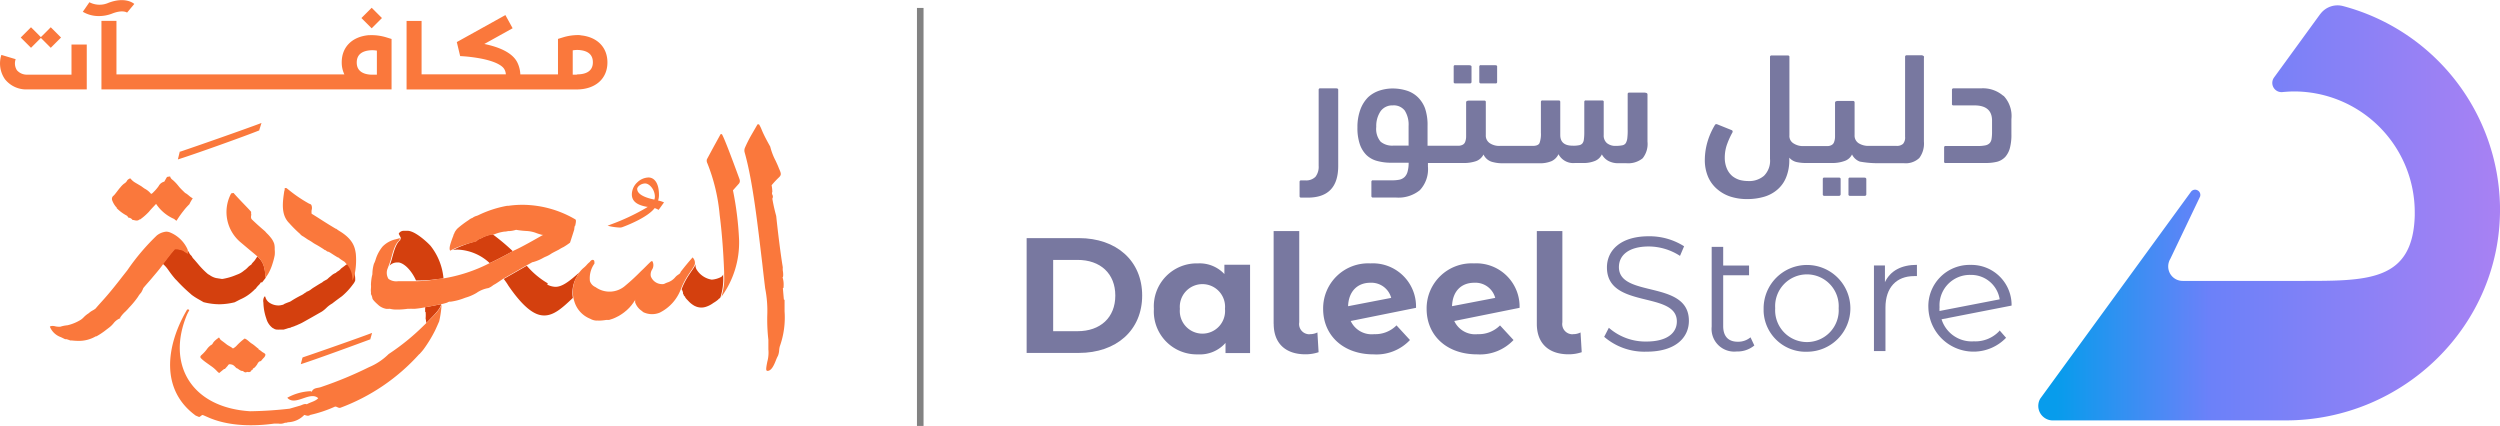
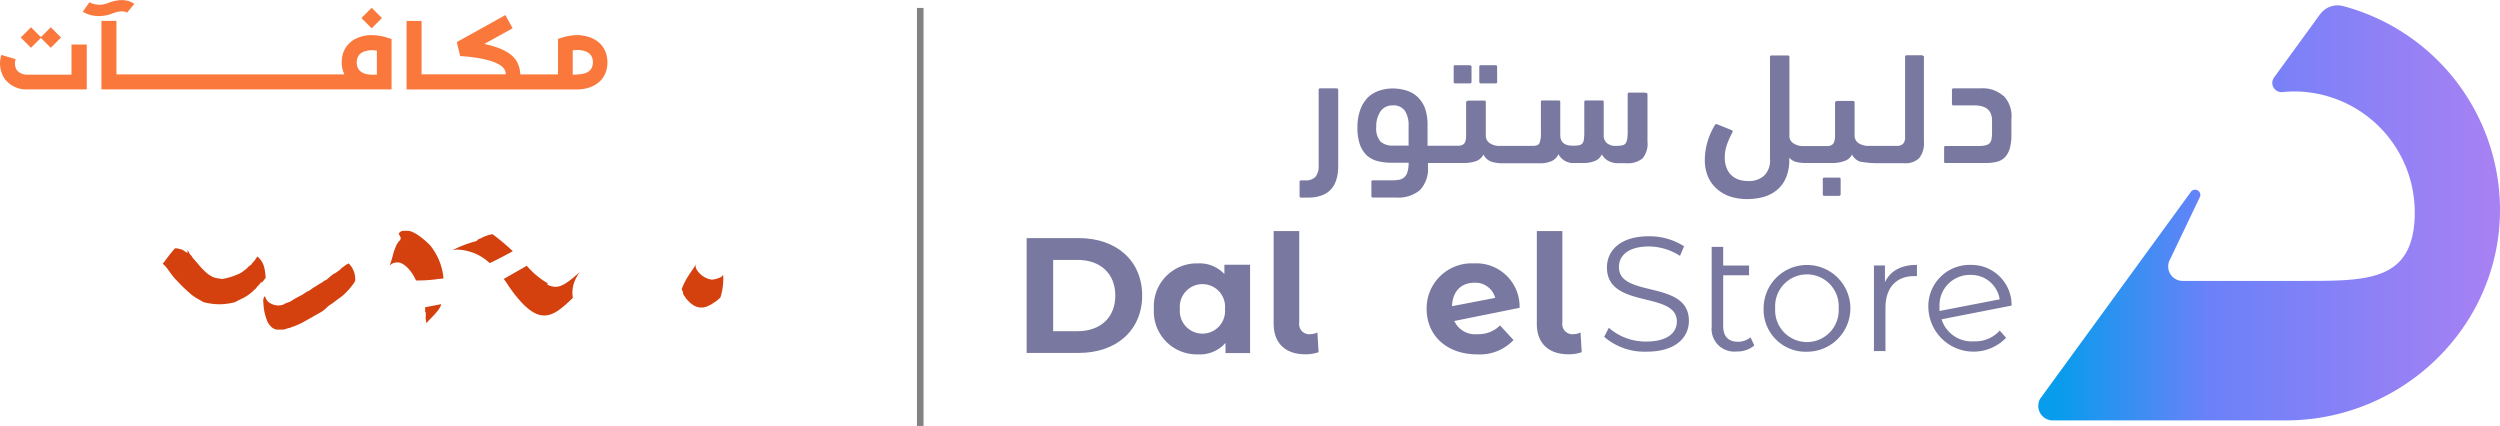
<svg xmlns="http://www.w3.org/2000/svg" viewBox="0 0 379.76 64.7">
  <defs>
    <linearGradient id="a" x1="34.04" y1="-570.46" x2="104.19" y2="-570.46" gradientTransform="matrix(1, 0, 0, -1, 287, -522.87)" gradientUnits="userSpaceOnUse">
      <stop offset="0.04" stop-color="#079cec" />
      <stop offset="0.37" stop-color="#6b81f9" />
      <stop offset="1" stop-color="#a881f3" />
    </linearGradient>
  </defs>
  <path d="M363.87,17.39l-7,9.62a1.4,1.4,0,0,0,1.25,2.22c.82-.08,1.47-.1,1.78-.1a18.36,18.36,0,0,1,18.34,18.38V48c-.29,10-7.18,9.91-17.17,9.91H343a2.19,2.19,0,0,1-2.21-2.18,2.27,2.27,0,0,1,.33-1.19l4.51-9.44a.79.79,0,0,0-.5-1,.77.77,0,0,0-.88.27L321.36,75.78a2.2,2.2,0,0,0,.75,3,2.1,2.1,0,0,0,1.15.32h35.38c17.94,0,32.79-14.51,32.55-32.45A32.07,32.07,0,0,0,367.3,16.15a3.26,3.26,0,0,0-3.42,1.24Z" transform="translate(-11.43 -15.24)" style="fill:url(#a)" />
  <path d="M255.1,66.43l.72-1.4a8.43,8.43,0,0,0,5.69,2.09c3.22,0,4.64-1.34,4.64-3.05,0-4.69-10.62-1.83-10.62-8.21,0-2.53,2-4.73,6.35-4.73a9.8,9.8,0,0,1,5.37,1.52l-.62,1.46a8.81,8.81,0,0,0-4.73-1.43c-3.15,0-4.55,1.4-4.55,3.13,0,4.74,10.63,1.88,10.63,8.16,0,2.53-2,4.69-6.43,4.69a9.35,9.35,0,0,1-6.42-2.24Z" transform="translate(-11.43 -15.24)" style="fill:#7878a0" />
  <path d="M277.92,67.72a4,4,0,0,1-2.68.91,3.44,3.44,0,0,1-3.8-3.77V52.74h1.75v2.84h3.93v1.47h-3.93v7.73c0,1.54.77,2.37,2.21,2.37a2.9,2.9,0,0,0,1.94-.67Z" transform="translate(-11.43 -15.24)" style="fill:#7878a0" />
  <path d="M279.33,62.06a6.59,6.59,0,1,1,6.61,6.61,6.39,6.39,0,0,1-6.61-6.14v-.46Zm11.4,0a4.83,4.83,0,1,0-9.64,0,4.83,4.83,0,1,0,9.64,0Z" transform="translate(-11.43 -15.24)" style="fill:#7878a0" />
  <path d="M302.62,55.48v1.7h-.42c-2.68,0-4.36,1.72-4.36,4.78v6.61h-1.75v-13h1.67v2.53c.82-1.72,2.48-2.63,4.86-2.63Z" transform="translate(-11.43 -15.24)" style="fill:#7878a0" />
  <path d="M315.16,65.41l1,1.14a6.86,6.86,0,0,1-11.8-4.49,6.26,6.26,0,0,1,6.4-6.58A6.1,6.1,0,0,1,317,61.66l-10.64,2.08a4.79,4.79,0,0,0,4.88,3.35,5,5,0,0,0,4-1.68Zm-9.11-3.48a5,5,0,0,0,0,.55l9.14-1.77A4.38,4.38,0,0,0,310.77,57a4.6,4.6,0,0,0-4.71,4.94Z" transform="translate(-11.43 -15.24)" style="fill:#7878a0" />
  <path d="M167.38,51.41h7.93c5.71,0,9.62,3.44,9.62,8.72s-3.92,8.72-9.62,8.72h-7.93V51.4Zm7.73,14.14c3.47,0,5.74-2.07,5.74-5.41s-2.26-5.42-5.74-5.42h-3.7V65.55Z" transform="translate(-11.43 -15.24)" style="fill:#7878a0" />
  <path d="M201.32,55.45V68.87h-3.73V67.33a5.16,5.16,0,0,1-4.17,1.74,6.52,6.52,0,0,1-6.71-6.91,6.52,6.52,0,0,1,6.71-6.91,5.14,5.14,0,0,1,4,1.62V55.45Zm-3.81,6.71a3.44,3.44,0,1,0-6.85,0,3.44,3.44,0,1,0,6.85,0Z" transform="translate(-11.43 -15.24)" style="fill:#7878a0" />
  <path d="M204.9,64.43V50.34h3.89V64.2A1.55,1.55,0,0,0,210.1,66a1,1,0,0,0,.35,0,2.5,2.5,0,0,0,1.1-.26l.18,3a6.26,6.26,0,0,1-2,.32c-3,0-4.82-1.64-4.82-4.63Z" transform="translate(-11.43 -15.24)" style="fill:#7878a0" />
-   <path d="M223.54,64.64l2.07,2.25a7,7,0,0,1-5.53,2.18c-4.65,0-7.66-2.92-7.66-6.91a6.84,6.84,0,0,1,7.18-6.91A6.56,6.56,0,0,1,226.53,62L216.61,64a3.51,3.51,0,0,0,3.57,2,4.53,4.53,0,0,0,3.37-1.32Zm-7.31-2.89,6.53-1.26a3.12,3.12,0,0,0-3.17-2.3c-1.94,0-3.3,1.29-3.38,3.56Z" transform="translate(-11.43 -15.24)" style="fill:#7878a0" />
  <path d="M239.26,64.64l2.08,2.25a7,7,0,0,1-5.51,2.18c-4.7,0-7.69-2.92-7.69-6.91a6.84,6.84,0,0,1,7.19-6.91A6.57,6.57,0,0,1,242.26,62L232.34,64a3.49,3.49,0,0,0,3.56,2,4.56,4.56,0,0,0,3.38-1.32ZM232,61.75l6.56-1.26a3.11,3.11,0,0,0-3.17-2.3c-2,0-3.31,1.29-3.39,3.56Z" transform="translate(-11.43 -15.24)" style="fill:#7878a0" />
  <path d="M244.88,64.43V50.34h3.88V64.2A1.55,1.55,0,0,0,250.07,66a1,1,0,0,0,.35,0,2.44,2.44,0,0,0,1.1-.26l.18,3a6.25,6.25,0,0,1-2,.32c-3,0-4.82-1.64-4.82-4.63Z" transform="translate(-11.43 -15.24)" style="fill:#7878a0" />
  <path d="M214.44,28.66H212a.21.21,0,0,0-.26.19V40.42a2.49,2.49,0,0,1-.48,1.67,2,2,0,0,1-1.59.55h-.57a.22.22,0,0,0-.26.19V45a.22.22,0,0,0,.19.26h1.05c3.08,0,4.62-1.6,4.63-4.78V28.92a.22.22,0,0,0-.19-.25h-.09Z" transform="translate(-11.43 -15.24)" style="fill:#7878a0" />
  <path d="M261.37,29.31h-2.43a.21.21,0,0,0-.26.19v5.34a10.25,10.25,0,0,1-.05,1.35,2,2,0,0,1-.22.76.79.79,0,0,1-.53.36,4.83,4.83,0,0,1-1,.09,2,2,0,0,1-1.34-.41,1.5,1.5,0,0,1-.5-1.24v-5a.2.2,0,0,0-.19-.25h-2.51a.2.2,0,0,0-.25.19v4.72a7.55,7.55,0,0,1-.07,1.06,1.11,1.11,0,0,1-.25.59.91.91,0,0,1-.54.25,4,4,0,0,1-.91.06c-1.25,0-1.88-.54-1.88-1.62v-5c0-.18-.07-.25-.25-.25h-2.43a.21.21,0,0,0-.26.19v4.72a4,4,0,0,1-.21,1.56c-.13.28-.48.43-1,.43h-5a2.55,2.55,0,0,1-1.57-.42,1.37,1.37,0,0,1-.59-1.2v-5a.21.21,0,0,0-.19-.26H234.6a1.12,1.12,0,0,0-.31.05.23.23,0,0,0-.15.21v5.22a2.33,2.33,0,0,1-.14.78.8.8,0,0,1-.37.44,1.41,1.41,0,0,1-.72.16h-4.63v-3a7.84,7.84,0,0,0-.38-2.68A4.63,4.63,0,0,0,226.8,30a4.26,4.26,0,0,0-1.7-1,7.14,7.14,0,0,0-2.15-.32,6.46,6.46,0,0,0-2,.33,4.7,4.7,0,0,0-1.7,1,5.19,5.19,0,0,0-1.17,1.86,7.67,7.67,0,0,0-.45,2.73,7.62,7.62,0,0,0,.35,2.51,4.25,4.25,0,0,0,1,1.66,3.69,3.69,0,0,0,1.61.91,8,8,0,0,0,2.18.28h2.64a5,5,0,0,1-.16,1.34,1.79,1.79,0,0,1-.44.81,1.66,1.66,0,0,1-.73.41,5.25,5.25,0,0,1-1,.11H220a.21.21,0,0,0-.25.19v2.18a.22.22,0,0,0,.19.25h3.59a5.15,5.15,0,0,0,3.58-1.12,4.66,4.66,0,0,0,1.23-3.58V40h5.33a5.7,5.7,0,0,0,2-.29,2.06,2.06,0,0,0,1.11-1,2.08,2.08,0,0,0,1.2,1.09,5.67,5.67,0,0,0,1.78.24h5.46a4.51,4.51,0,0,0,1.89-.32,2.18,2.18,0,0,0,1.06-1.06A2.53,2.53,0,0,0,250.68,40h1.15a4.6,4.6,0,0,0,1.87-.31,2,2,0,0,0,1.06-1,2.44,2.44,0,0,0,1,1,3.09,3.09,0,0,0,1.55.34h1.12a3.5,3.5,0,0,0,2.52-.74,3.49,3.49,0,0,0,.74-2.54V29.61a.24.24,0,0,0-.21-.26h-.07Zm-36,8.05h-2.3a2.73,2.73,0,0,1-1.92-.6,3,3,0,0,1-.66-2.25,4,4,0,0,1,.66-2.38,2.18,2.18,0,0,1,1.84-.88,2.1,2.1,0,0,1,1.83.79,4,4,0,0,1,.58,2.34l0,3Z" transform="translate(-11.43 -15.24)" style="fill:#7878a0" />
-   <path d="M294.67,42.22h-2.2a.2.2,0,0,0-.25.19v2.33a.21.21,0,0,0,.2.25h2.25a.23.23,0,0,0,.26-.2v-2.3a.23.23,0,0,0-.2-.26h-.06Z" transform="translate(-11.43 -15.24)" style="fill:#7878a0" />
  <path d="M290.77,42.22h-2.2a.2.2,0,0,0-.25.19v2.33a.21.21,0,0,0,.2.25h2.25a.24.24,0,0,0,.26-.21v-2.3a.22.22,0,0,0-.19-.26Z" transform="translate(-11.43 -15.24)" style="fill:#7878a0" />
  <path d="M303.5,23.64h-2.42a.22.22,0,0,0-.26.2V36a1.48,1.48,0,0,1-.31,1.09,1.39,1.39,0,0,1-1,.31h-4.19a2.74,2.74,0,0,1-1.58-.42,1.37,1.37,0,0,1-.59-1.21V30.83a.23.23,0,0,0-.19-.26h-2.32a1.18,1.18,0,0,0-.31.05.24.24,0,0,0-.15.21v5.22a2.35,2.35,0,0,1-.15.78.8.8,0,0,1-.37.44,1.36,1.36,0,0,1-.72.16h-3.53a2.63,2.63,0,0,1-1.57-.43,1.3,1.3,0,0,1-.59-1.2V23.93a.21.21,0,0,0-.19-.26h-2.5a.21.21,0,0,0-.26.19V39.37a3.21,3.21,0,0,1-.92,2.58,3.46,3.46,0,0,1-2.43.79,5.12,5.12,0,0,1-1.23-.16,3.35,3.35,0,0,1-1.14-.59,3.05,3.05,0,0,1-.81-1.09,4.15,4.15,0,0,1-.34-1.71,6,6,0,0,1,.39-2.15,12,12,0,0,1,.79-1.71.27.27,0,0,0,0-.19.21.21,0,0,0-.15-.14l-2.11-.85c-.2-.09-.32-.06-.4.05a10.85,10.85,0,0,0-1.1,2.43,10,10,0,0,0-.45,2.82,6.48,6.48,0,0,0,.49,2.64A5.11,5.11,0,0,0,272.31,44a5.84,5.84,0,0,0,2,1.11,8.14,8.14,0,0,0,2.54.37,9,9,0,0,0,2.62-.37,5.37,5.37,0,0,0,2-1.11,4.79,4.79,0,0,0,1.3-1.87,6.86,6.86,0,0,0,.46-2.62v-.32a2.1,2.1,0,0,0,1.12.67,6.6,6.6,0,0,0,1.47.14h3.79a5.49,5.49,0,0,0,2-.3,1.94,1.94,0,0,0,1.15-1,2.14,2.14,0,0,0,1.2,1.09,15.32,15.32,0,0,0,3,.24h3.67a3,3,0,0,0,2.35-.79,3.64,3.64,0,0,0,.7-2.49V24a.21.21,0,0,0-.12-.29.17.17,0,0,0-.17,0Z" transform="translate(-11.43 -15.24)" style="fill:#7878a0" />
  <path d="M315.73,29.79a4.7,4.7,0,0,0-3.35-1.13H308.2a.22.22,0,0,0-.26.2V31a.2.2,0,0,0,.19.25h3.21c1.79,0,2.69.77,2.69,2.31v1.75a6.33,6.33,0,0,1-.07,1,1.22,1.22,0,0,1-.28.66,1.25,1.25,0,0,1-.66.35,5.4,5.4,0,0,1-1.13.1H307a.2.2,0,0,0-.25.19v2.14A.2.2,0,0,0,307,40h6.11a7.18,7.18,0,0,0,1.73-.2,2.66,2.66,0,0,0,1.2-.73,3.32,3.32,0,0,0,.7-1.34,7.83,7.83,0,0,0,.23-2.15V33.34a4.46,4.46,0,0,0-1.19-3.55Z" transform="translate(-11.43 -15.24)" style="fill:#7878a0" />
  <path d="M238.6,25.14h-2.2a.21.21,0,0,0-.26.19v2.33a.23.23,0,0,0,.2.25h2.26a.2.2,0,0,0,.25-.19V25.41a.21.21,0,0,0-.19-.26h-.06Z" transform="translate(-11.43 -15.24)" style="fill:#7878a0" />
  <path d="M234.7,25.14h-2.2a.2.2,0,0,0-.25.19v2.33a.21.21,0,0,0,.19.25h2.26a.23.23,0,0,0,.26-.19v-2.3a.21.21,0,0,0-.2-.25h-.06Z" transform="translate(-11.43 -15.24)" style="fill:#7878a0" />
  <path d="M76.78,52.53h0c-.14-.18-2.14-2.17-3.39-2.23l-.27,0-.34,0a.87.87,0,0,0-.77.41s0,0,0,.07l.29.55,0,0,0,0h0s0,0,0,0a.21.21,0,0,0,0,.07.06.06,0,0,1,0,.06.47.47,0,0,0-.06.2.05.05,0,0,1,0,.05c-.66.47-1,1.81-1.29,2.89-.08.3-.22.7-.35,1,0,0,0,0,0,0a1.58,1.58,0,0,1,1.11-.49l.32,0c1.16.25,2.18,1.76,2.59,2.73A20.43,20.43,0,0,0,78,57.62l.8-.08a9.3,9.3,0,0,0-2-5h0Zm-.7,10.08a5.21,5.21,0,0,1,0,1v0a4.67,4.67,0,0,1,.1.71c.94-1,2-1.93,2.25-2.78v-.1c-.7.15-1.63.33-2.42.47,0,.28,0,.52,0,.73ZM51.2,58.19l.34-.43.25-.32v0c-.15-1.8-.36-2.4-1.26-3.25-.09.14-.2.29-.32.48l-.07.1c-.12.15-.21.24-.28.32a1.32,1.32,0,0,0-.26.35h0v0a2.18,2.18,0,0,0-.52.41l-.09.09a2.57,2.57,0,0,1-.48.39h0a3.22,3.22,0,0,1-1.06.62l-.15.06a9.12,9.12,0,0,1-2.06.6H45.1l-.36-.06a2.25,2.25,0,0,1-.36-.06l-.07,0a2.77,2.77,0,0,1-1-.44L43.24,57a1.37,1.37,0,0,1-.31-.2,12.53,12.53,0,0,1-1.46-1.51L41,54.74l-.23-.25a1,1,0,0,1-.15-.22.85.85,0,0,0-.22-.28,1.2,1.2,0,0,1-.23-.34,1.35,1.35,0,0,0-.3-.42.08.08,0,0,1,0,0h0v.07h0v0h0l0,0a.68.68,0,0,1,.07.2v.06c0,.05,0,.06,0,.07h-.06a2,2,0,0,1-.45-.26,1.36,1.36,0,0,0-.71-.3h0a1.33,1.33,0,0,0-.48-.1.66.66,0,0,0-.24,0h0v0c-.53.59-1,1.22-1.47,1.84l-.18.24-.2.26,0,0a4.17,4.17,0,0,1,.76.82l.16.22a14.55,14.55,0,0,0,1,1.29c.12.12.25.24.36.37a23.76,23.76,0,0,0,2,1.91h0a1,1,0,0,0,.16.14,8.92,8.92,0,0,0,1,.64l.59.34.17.1a10.09,10.09,0,0,0,2.38.32h0a10.19,10.19,0,0,0,2.34-.3l.18-.09c.22-.11.59-.31.77-.39a6.63,6.63,0,0,0,1.86-1.24,2,2,0,0,0,.29-.29l0,0h0c.06,0,.18-.14.21-.21a3.36,3.36,0,0,1,.41-.45l0,0a2,2,0,0,0,.24-.32l.07-.1ZM64,55.45c-.16.14-.46.36-.64.49l-.14.11a1.35,1.35,0,0,1-.44.38,2.19,2.19,0,0,0-.35.27h0l0,0a2,2,0,0,0-.61.36l0,0-.21.18a3.82,3.82,0,0,0-.44.39h0a2.1,2.1,0,0,1-.31.18l-.2.11a1.48,1.48,0,0,0-.29.22h0c-.23.12-.49.28-.75.44h0l-.43.27a5,5,0,0,0-.45.3,2.26,2.26,0,0,1-.65.38h0c-.05,0-.09,0-.12.09l0,0h0a2.52,2.52,0,0,0-.44.28,2.32,2.32,0,0,1-.37.21,15.46,15.46,0,0,0-1.57.9h0l0,0h0a1.19,1.19,0,0,1-.28.12l-.32.12-.16.07a.82.82,0,0,0-.25.12.63.63,0,0,1-.31.12h0l0,0h0a1.92,1.92,0,0,1-.55.08,2.46,2.46,0,0,1-1.27-.36,1.51,1.51,0,0,1-.73-1s0,0,0,0h-.12a1.29,1.29,0,0,0-.16.93,8,8,0,0,0,.46,2.47,2.66,2.66,0,0,0,.83,1.29.83.83,0,0,0,.23.15,1,1,0,0,1,.17.1h0a1.25,1.25,0,0,0,.37.09h.08a1.9,1.9,0,0,0,.25,0h.16l.19,0,.23,0h.07c.06,0,.34-.1.53-.15a2.24,2.24,0,0,1,.42-.12l.08,0a1,1,0,0,1,.28-.13,3.49,3.49,0,0,0,.5-.18.54.54,0,0,1,.16-.06l.37-.17a5.38,5.38,0,0,0,.64-.31l1.23-.69h0l1.65-.94a4.86,4.86,0,0,0,.66-.54,4.18,4.18,0,0,1,.9-.68c.44-.35,1-.76,1.47-1.1a10.19,10.19,0,0,0,1.68-1.81,2.06,2.06,0,0,0,.33-.55,3.34,3.34,0,0,0-1-2.64.39.39,0,0,1-.1.08Zm57.41,1.45a1.71,1.71,0,0,0-.38.38,3.71,3.71,0,0,1-1.48.44,3.3,3.3,0,0,1-2.31-1.55,0,0,0,0,0,0,0,1.19,1.19,0,0,1-.13-.82c-.27.79-1.37,1.77-2.14,3.83h0a1.45,1.45,0,0,1,.21.51l0,.1a.29.29,0,0,0,0,.06.32.32,0,0,1,.1.21s0,0,0,0a.67.67,0,0,0,.22.25c0,.12.12.26.37.52l.1.1a3.54,3.54,0,0,0,1,.79l.26.11a2.21,2.21,0,0,0,1.48,0,3.83,3.83,0,0,0,1.08-.57,4.7,4.7,0,0,0,.74-.52l0,0,.13-.15.06,0v0l.14-.16,0,0a9.18,9.18,0,0,0,.42-3.4ZM86.16,50.83a5.41,5.41,0,0,0-1.41.46,2.69,2.69,0,0,1-.38.19.92.92,0,0,0-.53.36s0,0,0,0l-.29.09a17.46,17.46,0,0,0-3.36,1.3,4.19,4.19,0,0,1,.81-.07,7.53,7.53,0,0,1,4.82,2.05c1.19-.56,2.36-1.18,3.51-1.81a31.75,31.75,0,0,0-3.12-2.61Zm8.48,7.45a12.46,12.46,0,0,1-3.19-2.67l-3.5,2c.26.34.49.66.69,1,2.79,4.08,4.45,4.55,5.47,4.55,1.45,0,2.71-1.11,4.34-2.67l0,0a4.73,4.73,0,0,1,.61-3.22.1.1,0,0,1,0,0,3,3,0,0,1,.47-.74c-1.73,1.57-2.76,2.28-3.72,2.28a2.87,2.87,0,0,1-1.25-.34Z" transform="translate(-11.43 -15.24)" style="fill:#d4400e" />
-   <path d="M50.71,68.22c-.26-.15-.62-.54-1.07-.81-.27-.16-.73-.68-1.06-.74a9.31,9.31,0,0,0-1.13,1,2.09,2.09,0,0,1-.64.51c-.29-.27-.68-.4-1-.66s-.5-.38-.75-.57a.83.83,0,0,1-.26-.3c-.07-.18-.18-.14-.3,0a3.65,3.65,0,0,0-.43.35,1.61,1.61,0,0,0-.33.42c-.09.2-.3.23-.43.37a2.65,2.65,0,0,0-.37.38,5.63,5.63,0,0,1-.9,1c-.2.18-.23.33-.07.5a5,5,0,0,0,.49.43c.31.24.64.46.95.69a5.24,5.24,0,0,1,1,.85,2.73,2.73,0,0,0,.31.27c.25-.21.49-.41.76-.62h.11l.33-.37a1,1,0,0,0,.13-.16.33.33,0,0,1,.39-.18,1.46,1.46,0,0,1,.3.07c.37.16.51.5.69.54s.52.45.89.4c0,0,.08.07.13.1s.25.2.46.06a.37.37,0,0,1,.21,0,.43.43,0,0,0,.48-.19c0-.06.13-.18.15-.17.19.06,0-.17.17-.2s.52-.5.58-.61.21-.44.5-.48c0,0,0,0,.06,0a5.85,5.85,0,0,1,.4-.47.9.9,0,0,0,.29-.48c0-.24-.35-.33-.53-.48a3.94,3.94,0,0,0-.53-.38ZM49.57,47.76a1.56,1.56,0,0,0,0-.35c-.1-.14-.58-.64-1.09-1.17s-1.3-1.36-1.56-1.68a1,1,0,0,0-.38.07,6,6,0,0,0,1.55,7.51l.51.43.82.69c.44.36.79.65,1.08.91.9.84,1.11,1.45,1.26,3.25v0l.06-.07a.86.86,0,0,0,.07-.1,4.39,4.39,0,0,0,.38-.6,7.53,7.53,0,0,0,.58-1.43A9.6,9.6,0,0,0,53.16,54a4,4,0,0,0,0-.85c0-.09,0-.18,0-.28a2.74,2.74,0,0,0-.08-.61,3.07,3.07,0,0,0-.58-1,5.12,5.12,0,0,0-.44-.49q-.2-.19-.36-.39l0,0c-.7-.6-1.25-1.08-2-1.8-.2-.2-.14-.5-.09-.76Zm7.81,21.8-.26,1,.28-.09c2.43-.79,8.43-3,10.21-3.66l.06,0,.28-1c-1.81.69-8.15,2.92-10.48,3.7ZM57.11,50.9a2.16,2.16,0,0,0,.4.27l.38.25a3.53,3.53,0,0,0,.43.28,5.66,5.66,0,0,1,.58.36,4.44,4.44,0,0,0,.48.3c.35.18,1.19.71,1.26.77a.56.56,0,0,0,.28.13h0v0a.82.82,0,0,0,.3.21l.08,0,.26.13h0l.37.24.2.13.45.28h0a1.18,1.18,0,0,0,.29.13h0v0a3.5,3.5,0,0,0,.46.35l.25.16.16.1a.27.27,0,0,0,.08.07h0l.13.16a3.34,3.34,0,0,1,1,2.64,3.81,3.81,0,0,0,.28-.62,10.65,10.65,0,0,0,.25-3.46c-.13-.86-.32-2.15-2.51-3.46a5.59,5.59,0,0,1-.47-.33l-.06,0c-.68-.4-1.47-.89-2.22-1.37h0c-.51-.33-1-.64-1.45-.91h0v0a1.82,1.82,0,0,1,0-.56,1.12,1.12,0,0,0-.05-.78.51.51,0,0,0-.31-.18h0a20.85,20.85,0,0,1-3.17-2.15l-.3-.23h0l-.09,0a.48.48,0,0,0-.17,0c0,.15,0,.31-.07.47h0c-.25,1.68-.53,3.58.75,4.85a18.64,18.64,0,0,0,1.67,1.66Zm48.7-1.12h.06c.7-.25,3.91-1.49,5-2.92l0,0,0,0c.1,0,.39.15.5.2l.11.06.82-1.14-.18-.07a3.47,3.47,0,0,0-.62-.19h-.08l0-.09a2.83,2.83,0,0,0,.11-.78c0-2-.85-2.65-1.58-2.65a2.56,2.56,0,0,0-1.71.74,2.52,2.52,0,0,0-.83,1.82c0,1,.7,1.61,2.26,1.89l.16,0-.13.1a33,33,0,0,1-5.52,2.6l-.46.18.48.11a9.51,9.51,0,0,0,1.45.17Zm2.4-5.78c0-.44.62-.89,1.23-.89s1.45.87,1.47,2a1.21,1.21,0,0,1-.06.38l0,.06h-.06c-1.65-.34-2.56-.9-2.56-1.59Zm22.28,16.62h0L130.35,59a.12.12,0,0,0,.11-.11v-.18a3.62,3.62,0,0,0-.12-1.22,0,0,0,0,0,0,0s-.07-.1,0-.15.09-.52,0-1a2.84,2.84,0,0,1,0-.5v0c-.33-1.93-.78-5.64-1-7.79v0a26.92,26.92,0,0,1-.59-2.63.59.59,0,0,0,0-.61.53.53,0,0,1,0-.43,5.53,5.53,0,0,0-.11-1,13.33,13.33,0,0,1,1.11-1.19c.39-.38.37-.56,0-1.38-.14-.38-.32-.76-.51-1.17a9.52,9.52,0,0,1-.81-2.13,0,0,0,0,0,0,0c-.48-.86-1-1.8-1.36-2.72a5.34,5.34,0,0,0-.34-.66h-.23l-1,1.73a19.69,19.69,0,0,0-.89,1.78,1.08,1.08,0,0,0-.06.77c1.26,4.43,2,11.29,2.67,16.83.15,1.35.3,2.63.44,3.79h0a17.57,17.57,0,0,1,.32,4.16,27.33,27.33,0,0,0,.17,3.68v.65c0,.67,0,.75,0,.79a5.28,5.28,0,0,1-.17,1.9c-.16.84-.21,1.18-.1,1.31a.16.16,0,0,0,.13.06c.61,0,1-.88,1.3-1.65a5.07,5.07,0,0,1,.3-.65,2.78,2.78,0,0,0,.18-.85,3.24,3.24,0,0,1,.09-.56,13.09,13.09,0,0,0,.73-5.34c0-.59,0-1.15,0-1.67a.12.12,0,0,0-.11-.12ZM50.73,35.08l.06,0,.36-1.16c-2.12.81-9.58,3.43-12.32,4.35l-.09,0-.29,1.19.28-.09C41.59,38.45,48.64,35.92,50.73,35.08ZM98.8,49.55c.1-.47.2-.92,0-1a16,16,0,0,0-8-2.2,14.9,14.9,0,0,0-2.12.15l-.21,0a16.79,16.79,0,0,0-4.32,1.4,2.13,2.13,0,0,1-.35.14,1.78,1.78,0,0,0-.6.3h0a1.6,1.6,0,0,0-.5.27l-.14.1A16,16,0,0,0,81,49.88a2,2,0,0,0-.36.42s0,0,0,0a1.19,1.19,0,0,0-.18.33,1.15,1.15,0,0,1-.14.27v0c0,.14-.11.34-.19.57-.3.84-.54,1.55-.31,1.85a.05.05,0,0,0,0,0h0l.23-.13A16.83,16.83,0,0,1,83.5,52l.29-.09,0,0a.92.92,0,0,1,.53-.36,1.93,1.93,0,0,0,.38-.19,5.53,5.53,0,0,1,1.41-.46l.21,0h0l.26-.09h0a6.39,6.39,0,0,1,1.47-.39h.1a2.89,2.89,0,0,0,.47-.08l.2,0a4.14,4.14,0,0,0,1-.19h0a13.12,13.12,0,0,0,1.62.18h0a4.78,4.78,0,0,1,1.53.34c.26.09.54.18.82.25l.16,0-.17.08s0,0,0,0v0h0c-1,.57-3.13,1.79-4.27,2.29l-.33.18c-1.15.63-2.32,1.25-3.51,1.81a23.78,23.78,0,0,1-7,2.27l-.8.08a19.37,19.37,0,0,1-3.33.33h-.49c-.41,0-.79,0-1.17,0l-1,0a2,2,0,0,1-1.44-.36,1.75,1.75,0,0,1-.16-1.49l.18-.47c.12-.33.27-.74.35-1,.28-1.08.63-2.42,1.29-2.89a.05.05,0,0,0,0,0,.47.47,0,0,1,.06-.2.06.06,0,0,0,0-.06l0-.07s0,0,0,0h-.05a5,5,0,0,1-.66.19,4,4,0,0,0-1.91,1.09,5.72,5.72,0,0,0-1.06,2,3.44,3.44,0,0,1-.25.61h0A5.8,5.8,0,0,0,68,56.74c0,.1,0,.23-.06.39a7.51,7.51,0,0,0-.16,1.35,3.29,3.29,0,0,1,0,.57,2.41,2.41,0,0,0,0,.55,1,1,0,0,1,0,.22.56.56,0,0,0,0,.1,1.94,1.94,0,0,1,.22.64c.07.3.78.9,1,1.1l0,0a2.45,2.45,0,0,0,1.14.5h.31a1,1,0,0,1,.27,0,3.69,3.69,0,0,0,.74.1h.21l.34,0c.37,0,1-.06,1.33-.11l.34,0a2.17,2.17,0,0,1,.38,0h.36a14.33,14.33,0,0,0,1.54-.22c.79-.14,1.72-.32,2.42-.47a7.08,7.08,0,0,0,1-.26.74.74,0,0,1,.39-.14h.17a9,9,0,0,0,2-.53l.19-.07a7.1,7.1,0,0,0,1.68-.72A4.42,4.42,0,0,1,85.62,59h0a2.58,2.58,0,0,0,.64-.37,1.85,1.85,0,0,1,.24-.16c.17-.07.81-.51,1.15-.74l.26-.17h0l0,0,3.5-2,.9-.5.06,0h0A6.62,6.62,0,0,0,94,54.38l.22-.11a4.55,4.55,0,0,0,1-.53c.09-.06.49-.27.79-.42l.33-.17a5.47,5.47,0,0,1,.68-.38,10,10,0,0,0,1-.67c.07-.2.61-1.88.64-2a3.1,3.1,0,0,1,.09-.57Zm25-7c-1.46-4-2.37-6.35-2.71-6.93,0,0-.18,0-.2,0l-.74,1.35c-.45.81-1.08,2-1.34,2.47a.83.83,0,0,0,.07.6,27.65,27.65,0,0,1,1.87,7.83c.45,3.52.62,7,.68,8.68v.38h0a9.18,9.18,0,0,1-.42,3.4,14,14,0,0,0,2.69-8.64h0a48.45,48.45,0,0,0-.93-7.54l.89-1a.61.61,0,0,0,.12-.62Zm-7.13,11.76c-.62.69-1.3,1.52-1.87,2.26l0,0c0,.19-.23.31-.41.44a1.79,1.79,0,0,0-.36.31h0a2.57,2.57,0,0,1-1.28.85l-.28.12a.79.79,0,0,1-.49.11h0a1.83,1.83,0,0,1-1.69-1.19,1.43,1.43,0,0,1,.18-1,1.25,1.25,0,0,0,.06-1.29.14.14,0,0,0-.08,0s-.07,0-.09,0c-.52.46-1,1-1.54,1.49a31,31,0,0,1-2.39,2.21,3.62,3.62,0,0,1-4.54.23h0a1.5,1.5,0,0,1-.85-.92,3.81,3.81,0,0,1,.69-2.65l0,0c0-.31,0-.49-.18-.55s-.35.05-.54.31a3.27,3.27,0,0,0-.5.49A4.45,4.45,0,0,1,100,56a4.25,4.25,0,0,0-.36.37,2.68,2.68,0,0,0-.47.74.07.07,0,0,0-.05,0,4.73,4.73,0,0,0-.61,3.22,4.57,4.57,0,0,0,.17.71,4.07,4.07,0,0,0,2.26,2.56l.16.07a2.13,2.13,0,0,0,.92.27,1.41,1.41,0,0,1,.27,0h.28a7.7,7.7,0,0,0,.94-.1h.19l.12,0,.13,0,0,0,.5-.16a4.89,4.89,0,0,0,.48-.2l.46-.23a7.39,7.39,0,0,0,.86-.57l.4-.33.37-.36.34-.39.31-.42.08-.13.1-.14a.33.33,0,0,0,.06-.1s0,0,0-.06,0,0,0-.05a.06.06,0,0,1,0,0,.4.4,0,0,1,0,.15v.32a2.6,2.6,0,0,0,1,1.29l.24.2,0,0a3.07,3.07,0,0,0,2.5.07,6.54,6.54,0,0,0,3.18-3.5c.77-2.06,1.87-3.05,2.14-3.83a1.14,1.14,0,0,0-.28-1,.14.14,0,0,0-.17,0ZM29.14,46.84A6.13,6.13,0,0,0,30.7,48a.44.44,0,0,1,.14.16s.06.13.11.14a.84.84,0,0,1,.62.36s.09,0,.14,0c.31.07.62.18.9-.08,0,0,.07,0,.1,0a8.85,8.85,0,0,0,1.35-1.18c.32-.4.7-.77,1.08-1.19a6.3,6.3,0,0,0,2.76,2.3,1.14,1.14,0,0,0,.35.26,15.24,15.24,0,0,1,1.06-1.51,9.14,9.14,0,0,1,.89-1,6,6,0,0,1,.51-.89l-.25-.15c-.22-.15-.41-.34-.63-.5s-.23-.12-.31-.2c-.35-.34-.72-.68-1-1.05a6.64,6.64,0,0,0-.86-.9.89.89,0,0,1-.39-.53l-.38.06a.15.15,0,0,0-.12.07c-.13.21-.25.43-.38.66a1.32,1.32,0,0,0-.86.68,6.09,6.09,0,0,1-.77.9c-.08.1-.33.34-.4.26a3.13,3.13,0,0,0-1-.8l-.48-.35L32,43a2.56,2.56,0,0,1-.73-.62c-.08-.13-.48.19-.5.24a1.19,1.19,0,0,1-.5.52,3.36,3.36,0,0,0-.56.57c-.23.23-.76,1-1,1.23a.61.61,0,0,0-.25.69,3.23,3.23,0,0,0,.74,1.2ZM38,53.11h0l.24,0a1.37,1.37,0,0,1,.48.1h.05a1.36,1.36,0,0,1,.71.3,2.51,2.51,0,0,0,.45.26H40s0,0,0-.07V53.6a.48.48,0,0,0-.07-.2l0,0h0v0h0v-.07h0V53.2s0,0,0-.06l0,0a5,5,0,0,0-2.74-2.62,1.63,1.63,0,0,0-.52-.09,2.73,2.73,0,0,0-1.42.58,33.67,33.67,0,0,0-4.48,5.29l-.79,1c-.38.5-.78,1-1.19,1.51-.73.91-1.34,1.62-2.08,2.43,0,0-.57.63-.74.85a2.64,2.64,0,0,1-.45.3,3.13,3.13,0,0,0-.44.28l-.07.06a1.06,1.06,0,0,1-.21.16,3.68,3.68,0,0,0-.64.53l0,0a2.93,2.93,0,0,1-.42.37,6.72,6.72,0,0,1-2.06.86,5,5,0,0,0-1.09.22,1.24,1.24,0,0,1-.27,0,2,2,0,0,1-.48-.06,2,2,0,0,0-.42-.06.9.9,0,0,0-.4.09.07.07,0,0,0,0,.06,2.79,2.79,0,0,0,1.65,1.55l.17.08.35.17a.43.43,0,0,0,.22.07.47.47,0,0,1,.15,0,1,1,0,0,1,.22.08c.12,0,.26.1.32.11h.26a9.34,9.34,0,0,0,1,.06,5.06,5.06,0,0,0,2.62-.69h.1a10.47,10.47,0,0,0,1.39-.92l.14-.11.33-.25a4.06,4.06,0,0,0,.72-.68,2.37,2.37,0,0,1,.9-.73c.25-.11.27-.14.08-.09a4.81,4.81,0,0,1,.86-1l.29-.3.16-.18c.08-.09.09-.11.22-.24a13.66,13.66,0,0,0,1.22-1.5,3.2,3.2,0,0,1,.36-.51l.12-.14,0,0A3.78,3.78,0,0,0,33.2,59c.43-.53.88-1,1.31-1.52s1.1-1.27,1.62-2l0,0a2.56,2.56,0,0,1,.2-.26l.18-.24c.47-.61.95-1.25,1.47-1.84h0ZM76.15,64.35c-.14.15-.33.32-.48.47a34.5,34.5,0,0,1-5.2,4.2,9.38,9.38,0,0,1-3,2A57.78,57.78,0,0,1,60.29,74c-.65.26-1.17.06-1.53.76l-.14-.1a8,8,0,0,0-3.55,1c1.19,1.36,3.47-1.08,4.7.07-.46.49-1.15.58-1.73.92-.37-.12-.68.1-1,.2l-1.62.47a59.63,59.63,0,0,1-6,.39c-9-.56-12.75-7.22-9.56-14.73.1-.21.21-.41.32-.61a.21.21,0,0,0-.39,0l-.1.18c-2.94,5.14-4,11.83,1.47,15.82l.53.22c.66-.36.2-.45,1.26,0,3,1.36,6.76,1.46,10.11,1,.26,0,.46,0,.7,0a1.66,1.66,0,0,0,.95-.13c.13,0,.3,0,.44-.08h.06a3.59,3.59,0,0,0,2.44-1.11c.33.08.6.23.9,0A19.45,19.45,0,0,0,62.33,77c.32,0,.43.23.78.19a30.31,30.31,0,0,0,12-8.15s.06,0,.18-.17a6.8,6.8,0,0,0,.5-.59,20.22,20.22,0,0,0,1.72-2.82c.22-.46.42-.93.63-1.4a14.82,14.82,0,0,0,.37-2.59c-.24.85-1.31,1.82-2.25,2.78a.46.46,0,0,1-.07.07Z" transform="translate(-11.43 -15.24)" style="fill:#fa783c" />
  <path d="M99.61,20.58A7.7,7.7,0,0,0,97,20.9l-.81.25v5.39H90.47A4.5,4.5,0,0,0,90,24.7c-.8-1.57-3-2.37-5-2.78l4.3-2.39-1.1-2-7.38,4.1.51,2.13a23.31,23.31,0,0,1,3.23.39c2.75.55,3.33,1.35,3.46,1.57a1.73,1.73,0,0,1,.25.81H75.47V18.42H73.19V28.83H99c2.85,0,4.7-1.61,4.7-4.11,0-2.32-1.58-3.9-4.13-4.12Zm-.56,6h-.62V22.89a4,4,0,0,1,1-.05c1.37.12,2.06.74,2.06,1.86,0,1.53-1.32,1.84-2.43,1.84Zm-31.58-6c-2.55.22-4.13,1.8-4.13,4.12a4.21,4.21,0,0,0,.4,1.84H29.12V18.41H26.84V28.82H70.91V21.16l-.81-.25a7.66,7.66,0,0,0-2.65-.32Zm1.18,6h-.92c-1-.06-2.11-.45-2.11-1.84,0-1.12.69-1.75,2.06-1.86a4,4,0,0,1,1,.05v3.65Zm.8-8.6-1.56-1.56-1.56,1.56,1.56,1.56Zm-47.16,8.6H15.6A2,2,0,0,1,14,25.91a1.92,1.92,0,0,1-.19-1.68l-2.17-.65a4.19,4.19,0,0,0,.54,3.69,4.12,4.12,0,0,0,3.43,1.55h9V22H22.29ZM17.64,21l1.5,1.5,1.56-1.56-1.56-1.56-1.5,1.5-1.5-1.5-1.56,1.56,1.56,1.56Zm13.08-3.83,1.11-1.33c-.14-.12-1.41-1.14-3.95-.16a3.33,3.33,0,0,1-2.87-.1l-1,1.45a4.73,4.73,0,0,0,2.46.65,5.52,5.52,0,0,0,2-.38C30.05,16.68,30.7,17.13,30.72,17.15Z" transform="translate(-11.43 -15.24)" style="fill:#fa783c" />
  <line x1="139.79" y1="1.21" x2="139.79" y2="64.7" style="fill:none;stroke:#000;stroke-miterlimit:10;isolation:isolate;opacity:0.49" />
</svg>